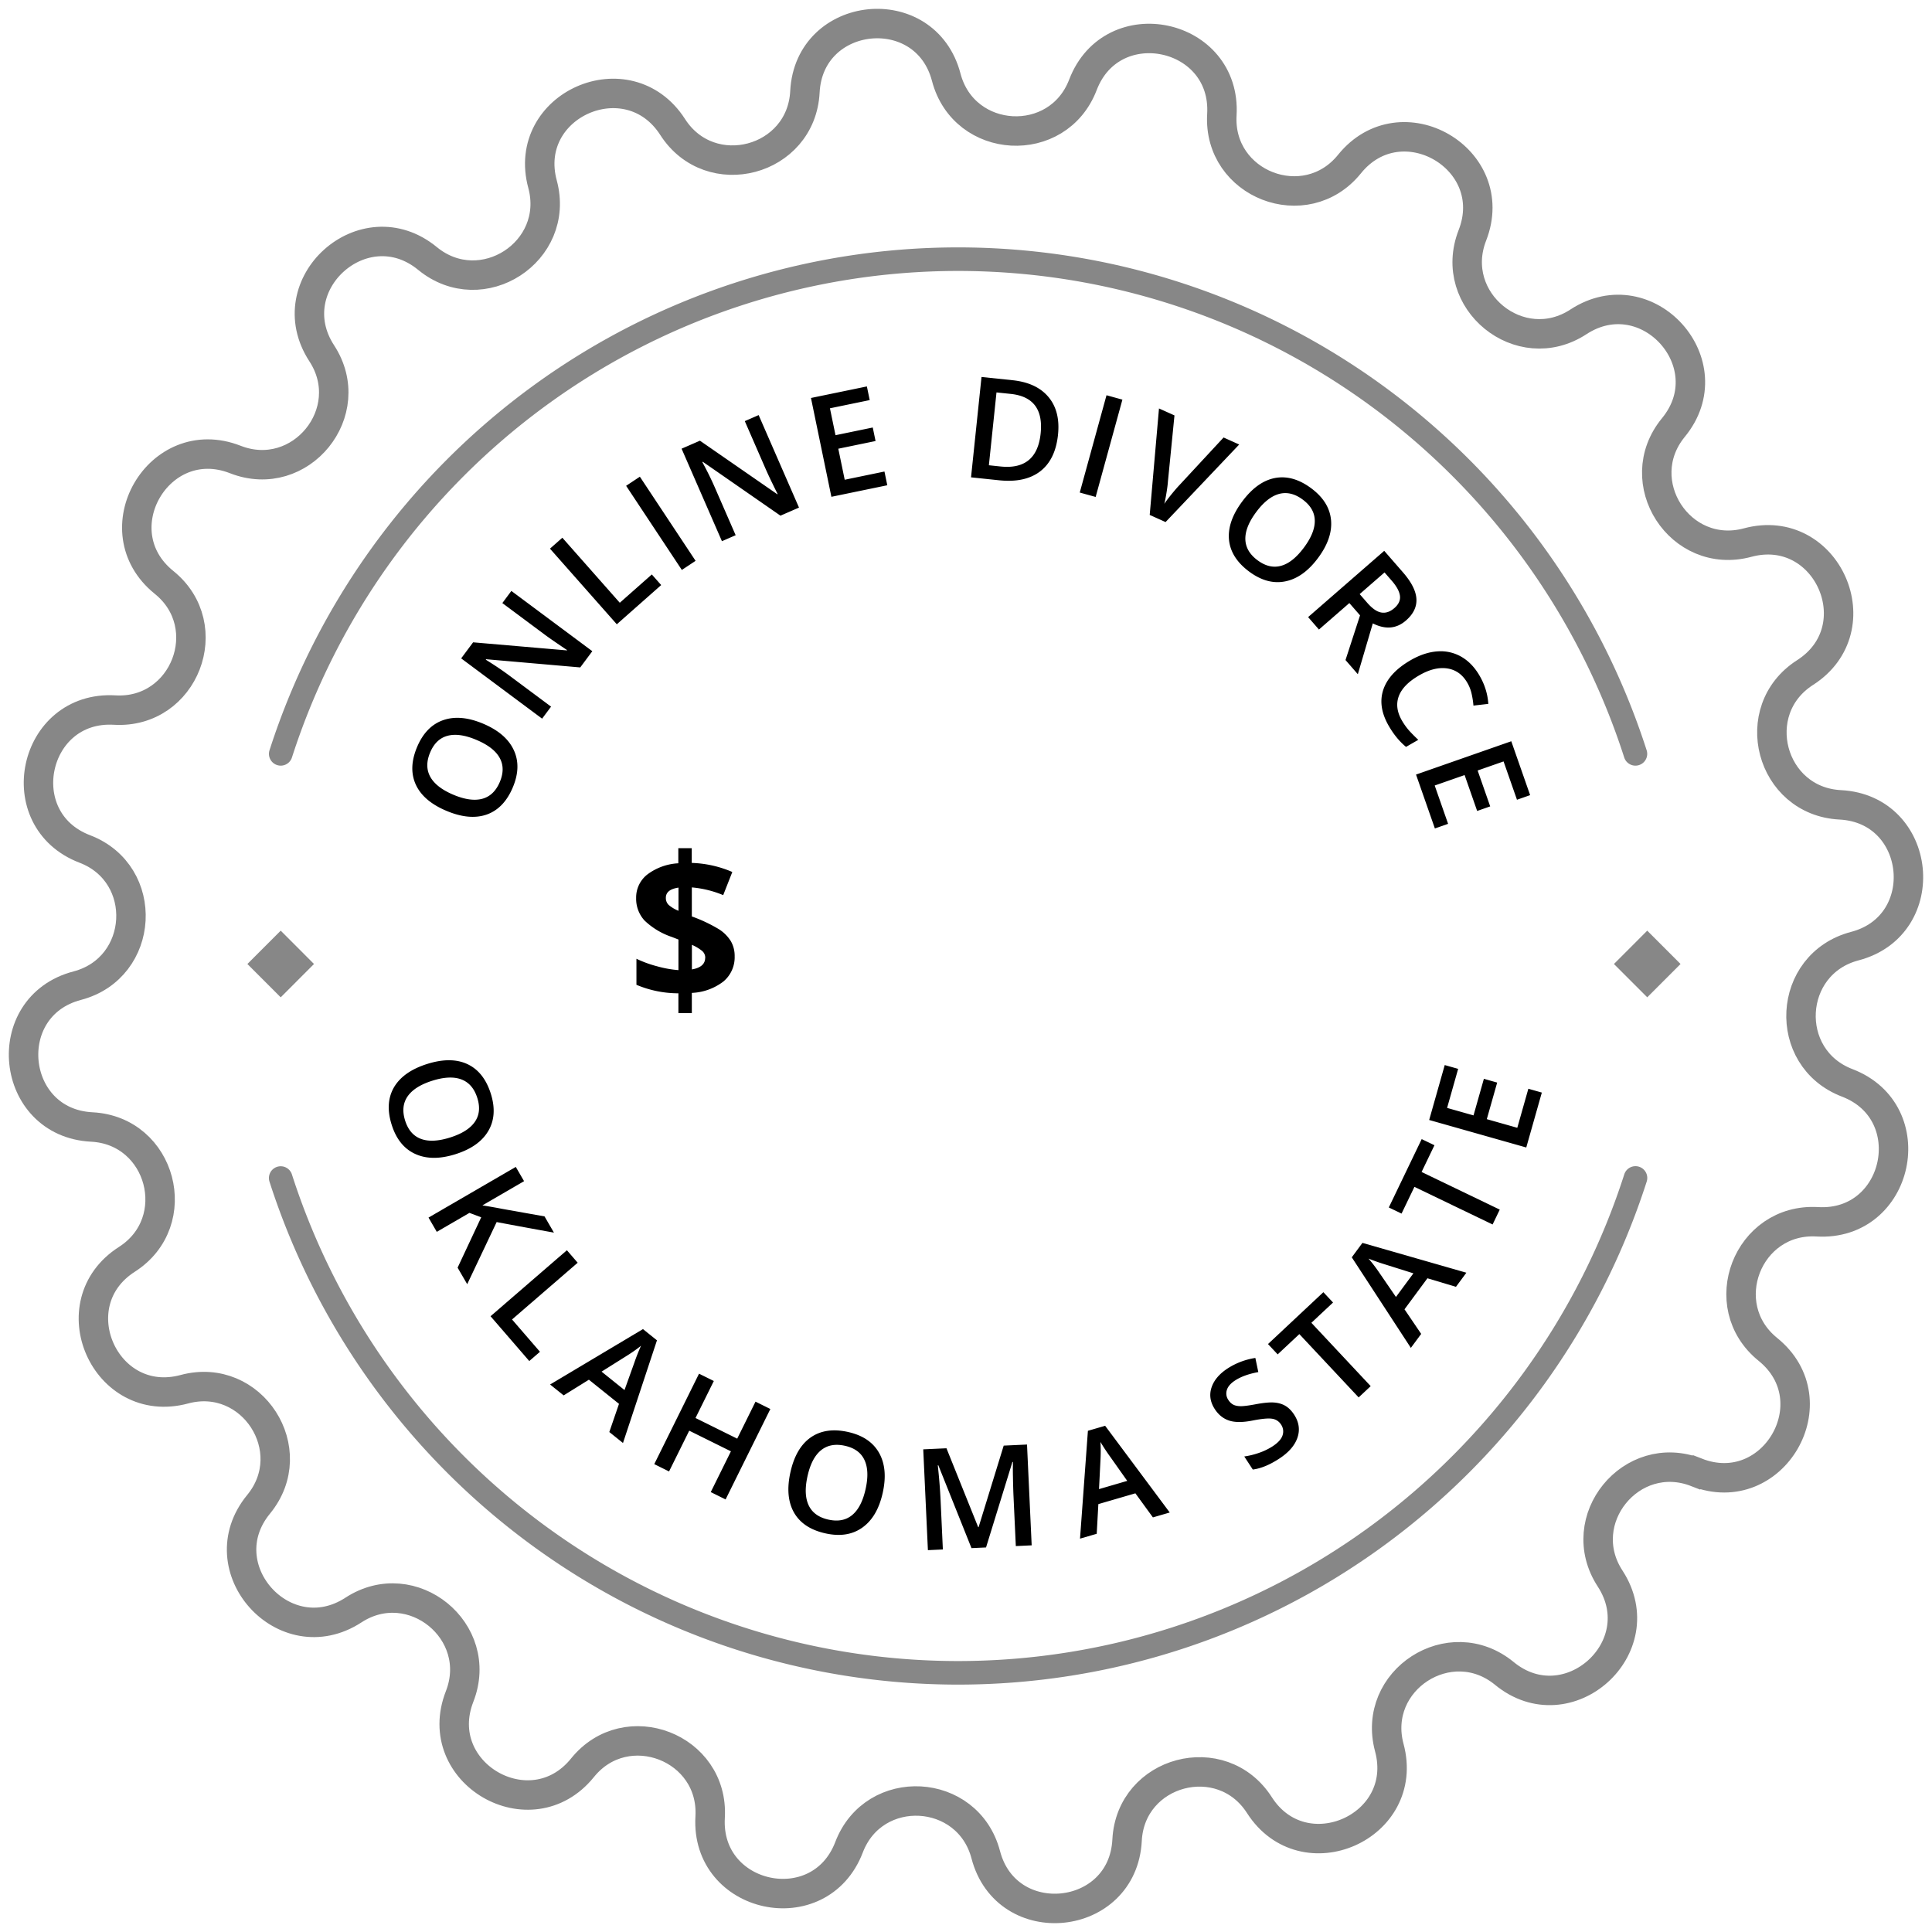
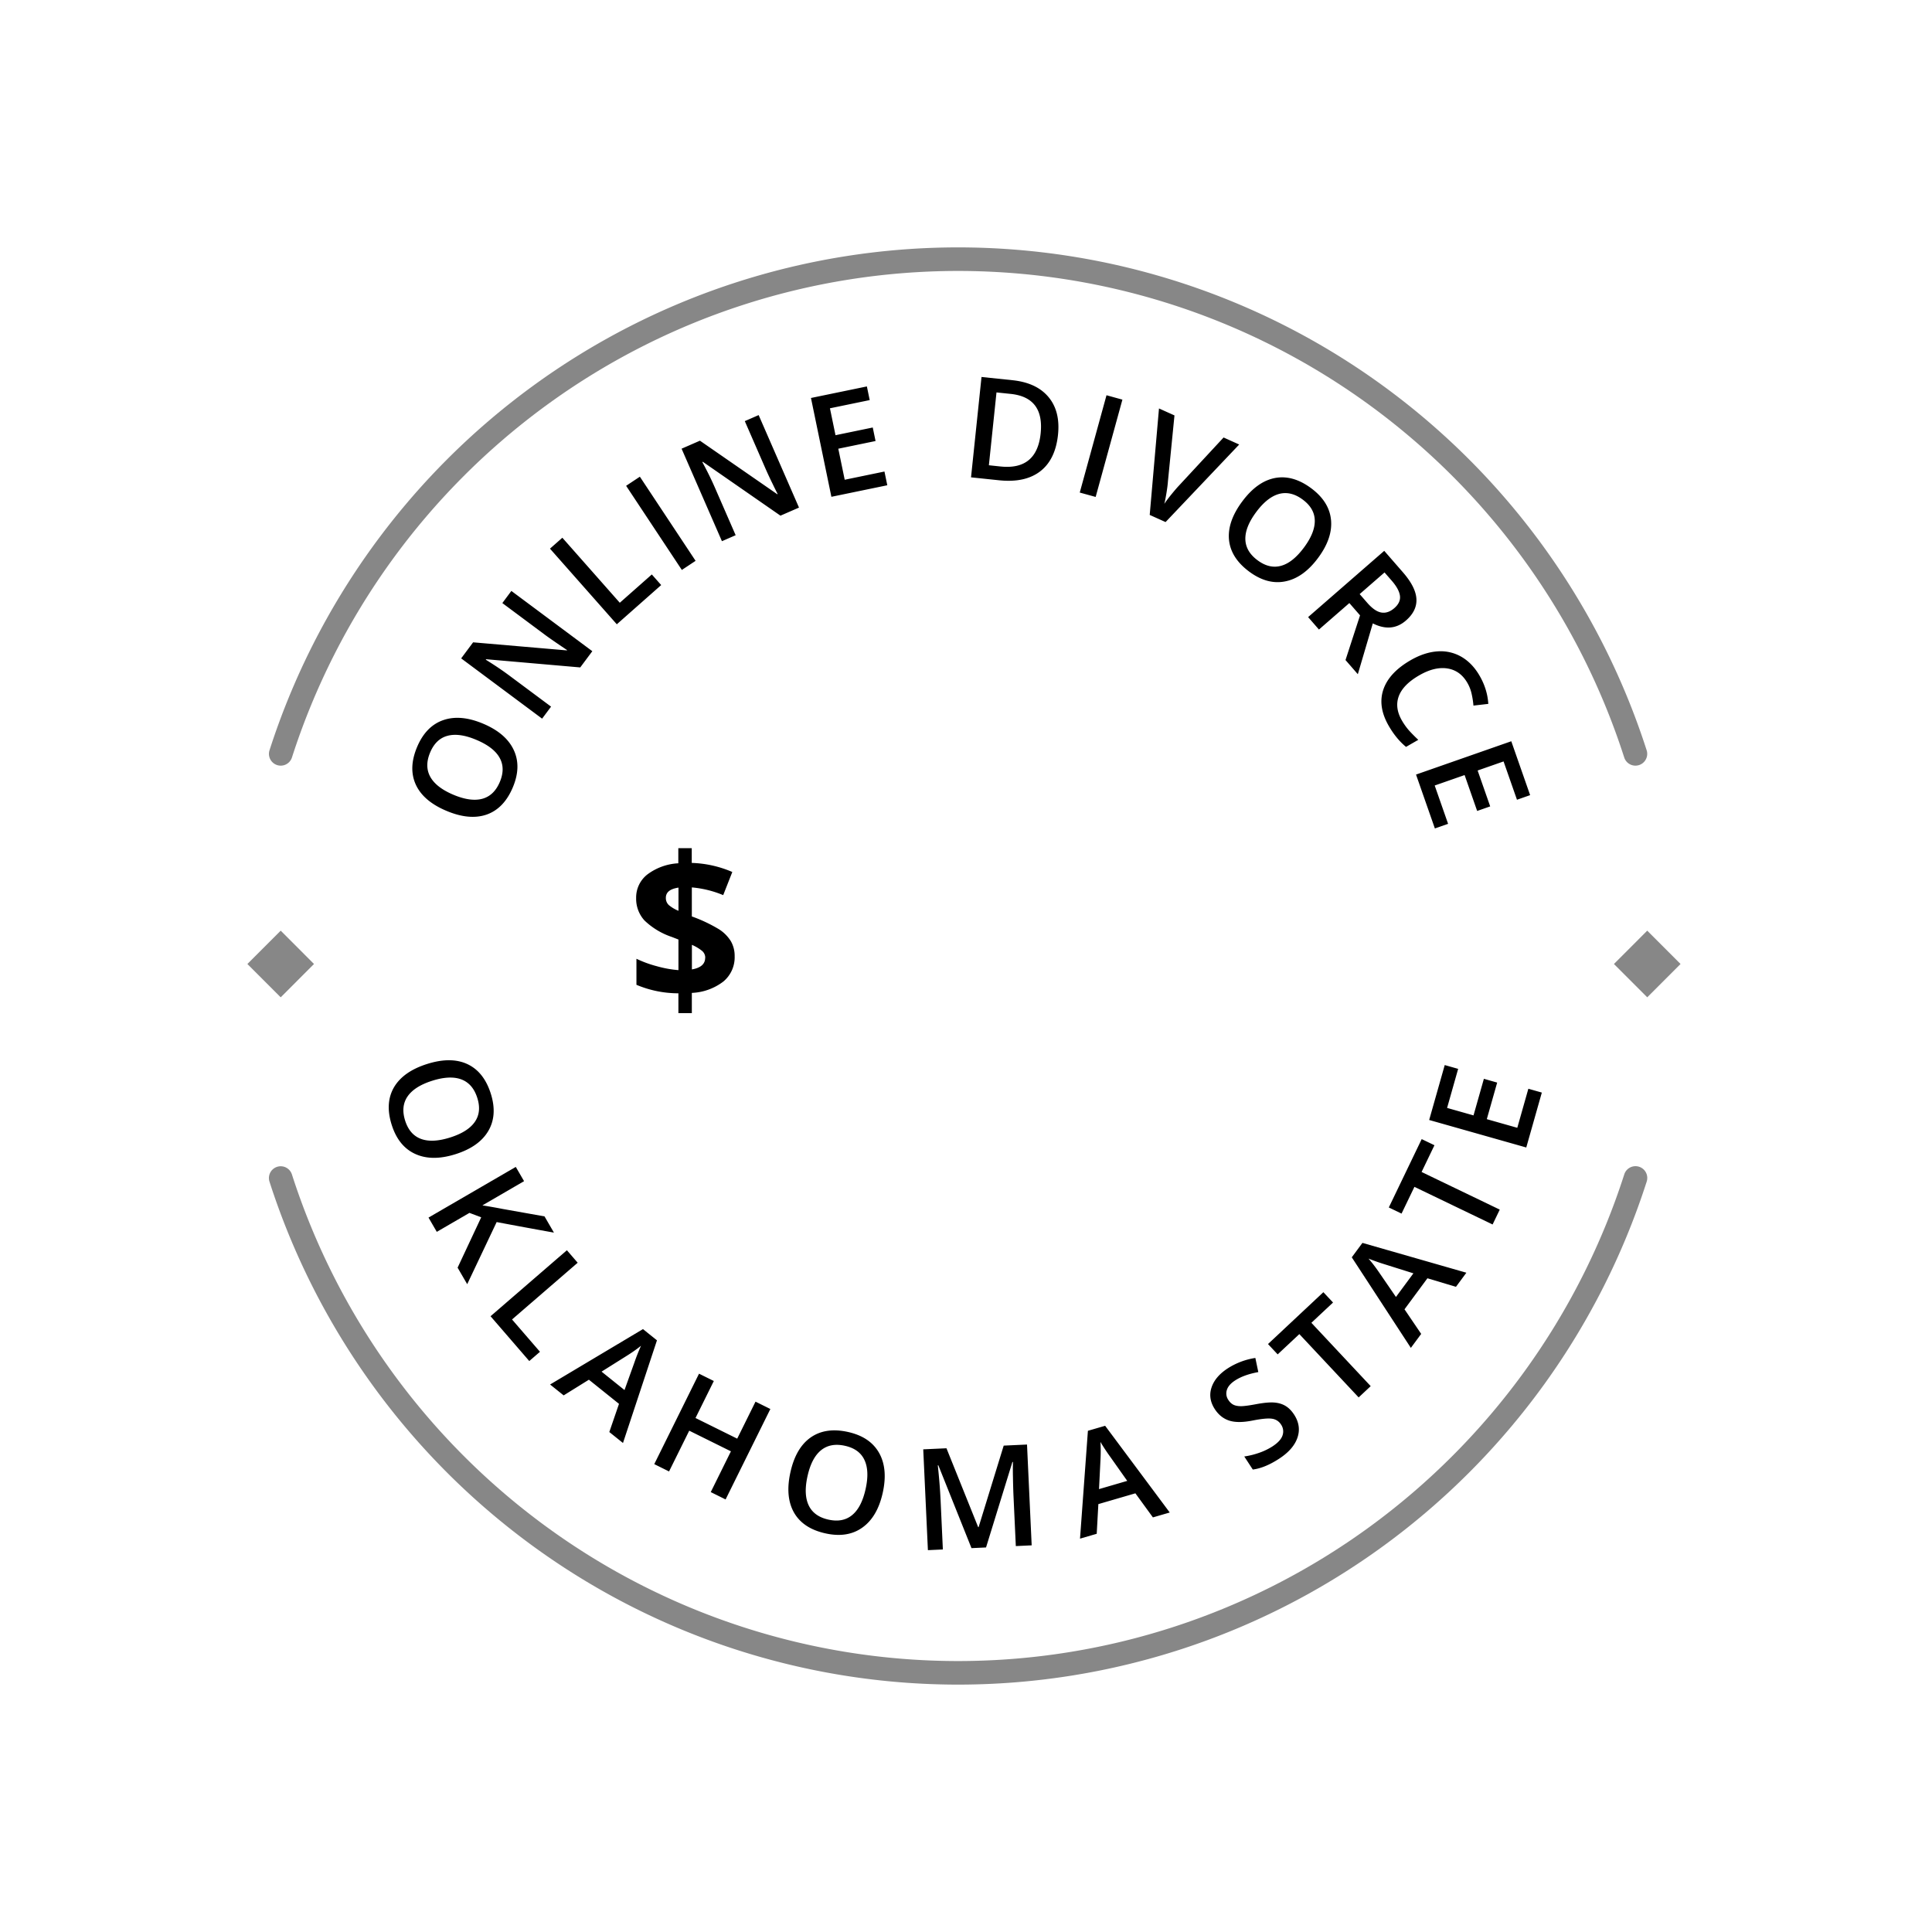
<svg xmlns="http://www.w3.org/2000/svg" width="164" height="164" fill="none">
  <path d="M62.362 81.175a2.674 2.674 0 01-.958 2.143 4.727 4.727 0 01-2.677.965V86h-1.14v-1.682a9.178 9.178 0 01-3.562-.722v-2.21a9.723 9.723 0 001.748.637 9.454 9.454 0 001.818.328v-2.598l-.56-.218a6.182 6.182 0 01-2.331-1.408 2.731 2.731 0 01-.7-1.897 2.478 2.478 0 01.945-1.995 4.79 4.79 0 012.635-.954V72h1.14v1.25a9.386 9.386 0 013.443.77l-.773 1.964a8.903 8.903 0 00-2.663-.655v2.464c.803.285 1.576.65 2.307 1.09.408.257.752.604 1.007 1.014.22.39.33.83.321 1.278zm-5.84-4.959a.804.804 0 00.25.61c.247.205.525.37.822.488v-1.967c-.723.106-1.073.394-1.073.87zm3.344 5.086a.753.753 0 00-.283-.595 3.681 3.681 0 00-.85-.503v2.087c.749-.13 1.126-.458 1.126-.99h.007z" fill="#000" />
-   <path d="M144.011 124.983c-5.527-2.16-10.574 4.041-7.336 9.012 3.806 5.846-3.59 12.486-8.981 8.052-4.589-3.765-11.304.571-9.761 6.303 1.812 6.734-7.267 10.752-11.028 4.877-3.204-4.995-10.93-2.944-11.232 2.981-.356 6.965-10.234 7.979-11.997 1.229-1.513-5.739-9.485-6.178-11.603-.635-2.493 6.53-12.201 4.426-11.792-2.55.348-5.925-7.11-8.808-10.836-4.192-4.385 5.425-12.969.439-10.43-6.054 2.16-5.527-4.04-10.574-9.012-7.336-5.845 3.806-12.484-3.586-8.047-8.982 3.76-4.589-.575-11.304-6.306-9.761-6.734 1.816-10.752-7.268-4.877-11.028 4.998-3.201 2.947-10.93-2.981-11.233-6.965-.356-7.979-10.234-1.23-11.998 5.74-1.513 6.178-9.485.636-11.603-6.515-2.49-4.426-12.198 2.538-11.79 5.921.345 8.808-7.112 4.188-10.839-5.425-4.381-.438-12.97 6.054-10.43 5.527 2.16 10.574-4.041 7.335-9.013-3.806-5.845 3.587-12.485 8.982-8.047 4.589 3.76 11.304-.575 9.76-6.307-1.823-6.723 7.257-10.737 11.04-4.865 3.2 4.997 10.93 2.947 11.232-2.982.356-6.965 10.234-7.98 11.997-1.23 1.513 5.744 9.485 6.179 11.603.636C94.42.683 104.128 2.772 103.72 9.737c-.349 5.925 7.108 8.808 10.835 4.188 4.384-5.425 12.969-.439 10.43 6.053-2.16 5.528 4.041 10.594 9.012 7.337 5.845-3.806 12.484 3.59 8.047 8.981-3.761 4.59.575 11.305 6.306 9.762 6.734-1.813 10.752 7.267 4.877 11.032-4.998 3.2-2.947 10.926 2.981 11.23 6.965.355 7.979 10.233 1.23 11.996-5.74 1.514-6.178 9.485-.636 11.604 6.515 2.493 4.426 12.202-2.538 11.793-5.921-.348-8.808 7.109-4.189 10.836 5.418 4.388.432 12.977-6.064 10.434z" stroke="#878787" stroke-width="2.5" stroke-miterlimit="10" />
  <path d="M41.024 61.436c1.285.544 2.147 1.288 2.587 2.233.441.942.413 2-.084 3.177-.504 1.191-1.244 1.957-2.22 2.3-.978.337-2.118.23-3.42-.321-1.303-.55-2.168-1.294-2.595-2.23-.425-.939-.386-2.004.117-3.195.497-1.173 1.234-1.93 2.214-2.27.98-.34 2.113-.239 3.401.306zm-2.547 6.023c.971.41 1.792.526 2.461.347.666-.18 1.162-.656 1.488-1.425.324-.767.32-1.45-.012-2.048-.33-.602-.987-1.11-1.97-1.526-.967-.41-1.783-.526-2.448-.349-.663.174-1.156.644-1.48 1.41-.327.774-.325 1.464.008 2.071.334.604.985 1.11 1.953 1.52zM50.28 55.278l-1.026 1.377-7.99-.696-.029.038.323.204c.616.39 1.165.764 1.647 1.123l3.573 2.66-.76 1.02-6.871-5.116 1.014-1.363 7.956.685.021-.028c-.077-.048-.348-.23-.813-.547-.468-.32-.83-.573-1.083-.762l-3.6-2.68.766-1.03 6.871 5.115zM52.358 52.993l-5.672-6.42 1.05-.927 4.876 5.52 2.718-2.402.796.9-3.768 3.33zM57.879 48.38l-4.73-7.142 1.167-.773 4.73 7.142-1.167.773zM67.824 43.087l-1.574.686-6.59-4.572-.043.019.179.337c.34.644.63 1.242.871 1.793l1.78 4.082-1.165.508-3.425-7.852 1.558-.679 6.566 4.545.032-.014a39.42 39.42 0 01-.434-.878 34.06 34.06 0 01-.562-1.2l-1.794-4.114 1.176-.513 3.425 7.852zM75.319 41.192l-4.745.98-1.734-8.389 4.746-.98.24 1.159-3.375.697.472 2.284 3.162-.654.237 1.148-3.162.653.544 2.634 3.374-.697.241 1.165zM89.81 36.902c-.147 1.407-.65 2.442-1.509 3.106-.858.66-2.022.914-3.49.761l-2.384-.249.89-8.52 2.634.275c1.356.142 2.373.617 3.05 1.426.678.81.947 1.877.809 3.201zm-1.474-.107c.213-2.04-.634-3.159-2.541-3.358l-1.207-.126-.646 6.183.991.104c2.051.214 3.186-.72 3.403-2.803zM91.656 41.811l2.271-8.26 1.35.372-2.271 8.26-1.35-.372zM103.865 37.137l1.325.596-6.249 6.583-1.347-.606.788-9.038 1.314.591-.554 5.59c-.018.27-.062.61-.13 1.021-.068.407-.127.706-.179.896.168-.25.38-.531.637-.844.256-.313.453-.541.59-.685l3.805-4.104zM111.88 47.369c-.832 1.119-1.76 1.78-2.783 1.982-1.019.206-2.041-.073-3.066-.836-1.037-.772-1.606-1.672-1.707-2.702-.095-1.03.28-2.112 1.124-3.246.844-1.135 1.771-1.798 2.782-1.991 1.013-.19 2.038.1 3.076.872 1.021.76 1.581 1.657 1.679 2.69.099 1.032-.27 2.11-1.105 3.23zm-5.245-3.904c-.63.846-.937 1.615-.922 2.308.017.69.361 1.284 1.032 1.783.667.497 1.331.655 1.991.475.664-.178 1.314-.695 1.95-1.55.628-.844.934-1.609.92-2.296-.011-.685-.35-1.276-1.018-1.773-.673-.502-1.345-.663-2.014-.484-.665.182-1.312.694-1.939 1.537zM115.416 50.43l.639.734c.428.492.83.77 1.205.831.375.062.742-.063 1.101-.376.366-.319.524-.666.475-1.043-.048-.377-.282-.806-.7-1.286l-.608-.698-2.112 1.839zm-.875.762l-2.581 2.247-.919-1.056 6.461-5.625 1.589 1.825c.725.834 1.107 1.587 1.143 2.26.037.672-.26 1.283-.891 1.832-.804.7-1.741.78-2.811.242l-1.271 4.314-1.046-1.202 1.234-3.794-.908-1.043zM124.557 57.962c-.402-.697-.964-1.103-1.689-1.218-.724-.115-1.521.078-2.391.58-.911.524-1.489 1.112-1.736 1.764-.245.654-.158 1.346.261 2.073.182.315.388.602.618.862.234.257.492.517.773.778l-1.041.6c-.555-.456-1.045-1.052-1.47-1.79-.626-1.087-.778-2.11-.457-3.07.325-.963 1.1-1.797 2.325-2.503.772-.444 1.528-.693 2.269-.745a3.51 3.51 0 012.038.462c.616.358 1.132.897 1.547 1.618.437.758.681 1.55.733 2.377l-1.262.145a6.99 6.99 0 00-.149-.975 3.22 3.22 0 00-.369-.958zM121.801 70.324l-1.6-4.574 8.086-2.828 1.6 4.574-1.117.391-1.138-3.252-2.201.77 1.066 3.047-1.107.387-1.065-3.047-2.539.887 1.137 3.252-1.122.393z" fill="#000" />
  <path fill-rule="evenodd" clip-rule="evenodd" d="M81.328 23a59.287 59.287 0 00-34.972 11.42A59.613 59.613 0 0024.78 64.306a1 1 0 01-1.904-.612 61.613 61.613 0 0122.3-30.89A61.287 61.287 0 0181.328 21a61.284 61.284 0 0136.151 11.805 61.617 61.617 0 0122.301 30.889 1 1 0 01-1.904.612A59.616 59.616 0 00116.3 34.42 59.289 59.289 0 0081.328 23zM23.521 99.048a1 1 0 011.259.646 59.61 59.61 0 0021.576 29.886A59.285 59.285 0 0081.328 141a59.287 59.287 0 0034.972-11.42 59.613 59.613 0 0021.576-29.886 1 1 0 111.904.612 61.614 61.614 0 01-22.301 30.889A61.281 61.281 0 0181.328 143a61.284 61.284 0 01-36.152-11.805 61.61 61.61 0 01-22.3-30.889 1 1 0 01.645-1.258z" fill="#878787" />
  <path d="M26.655 81.83L23.828 79 21 81.83l2.828 2.828 2.827-2.829zM142.655 81.83L139.828 79 137 81.83l2.828 2.828 2.827-2.829z" fill="#878787" />
  <path d="M38.666 97.974c-1.33.42-2.469.414-3.417-.02-.947-.43-1.613-1.253-1.999-2.471-.39-1.233-.324-2.296.196-3.19.526-.891 1.462-1.55 2.81-1.976 1.349-.427 2.489-.422 3.421.012.934.438 1.595 1.274 1.985 2.506.384 1.215.314 2.27-.21 3.164-.524.895-1.453 1.553-2.786 1.975zm-1.972-6.235c-1.006.318-1.705.763-2.098 1.334-.39.57-.458 1.253-.206 2.05.251.793.697 1.31 1.338 1.55.642.243 1.472.204 2.489-.118 1.002-.317 1.698-.758 2.089-1.324.391-.562.462-1.24.21-2.033-.252-.801-.703-1.324-1.35-1.57-.646-.243-1.47-.206-2.472.111zM39.66 109.011l-.816-1.404 2.004-4.274-.998-.376-2.772 1.61-.703-1.211 7.408-4.302.703 1.21-3.536 2.055c.597.095 1.178.198 1.744.308l3.528.627.8 1.378a554.782 554.782 0 01-4.863-.895l-2.5 5.274zM41.64 111.73l6.481-5.602.916 1.06-5.573 4.816 2.372 2.744-.909.785-3.287-3.803zM51.722 121.559l.822-2.391-2.555-2.05-2.142 1.331-1.152-.924 7.884-4.703 1.188.954-2.884 8.714-1.161-.931zm1.29-3.563l.833-2.321a17.36 17.36 0 01.568-1.438c-.383.309-.833.622-1.348.939l-2 1.257 1.946 1.563zM61.593 127.282l-1.26-.624 1.712-3.461-3.539-1.752-1.713 3.461-1.255-.622 3.8-7.677 1.256.621-1.555 3.141 3.54 1.752 1.554-3.14 1.26.624-3.8 7.677zM74.93 126.724c-.303 1.361-.88 2.344-1.73 2.947-.847.604-1.894.767-3.14.489-1.263-.281-2.15-.87-2.663-1.769-.507-.901-.608-2.042-.3-3.422.307-1.381.882-2.365 1.726-2.954.847-.587 1.901-.741 3.163-.46 1.243.277 2.12.866 2.632 1.768.512.903.616 2.036.312 3.401zm-6.383-1.42c-.23 1.029-.195 1.857.101 2.483.298.623.855 1.025 1.67 1.206.813.181 1.483.054 2.012-.38.533-.434.915-1.171 1.147-2.212.228-1.026.195-1.849-.098-2.471-.29-.621-.841-1.022-1.654-1.202-.82-.183-1.498-.056-2.035.381-.534.437-.915 1.169-1.143 2.195zM82.466 131.415l-2.813-7.031-.047.002c.115 1.058.195 2.052.238 2.98l.192 4.162-1.27.059-.396-8.558 1.972-.091 2.692 6.697.035-.002 2.131-6.92 1.979-.092.396 8.557-1.346.063-.196-4.232c-.02-.425-.036-.98-.048-1.664a26.058 26.058 0 01.001-1.243l-.047.002-2.238 7.254-1.235.057zM97.866 128.806l-1.487-2.044-3.144.916-.139 2.519-1.418.413.67-9.155 1.463-.426 5.484 7.361-1.429.416zm-2.179-3.1l-1.423-2.014a17.566 17.566 0 01-.852-1.29c.033.491.032 1.039-.003 1.643l-.118 2.36 2.396-.699zM109.851 120.079c.415.639.511 1.29.286 1.954-.224.664-.742 1.26-1.554 1.789-.811.529-1.558.836-2.239.921l-.723-1.109c.427-.06.853-.165 1.277-.315a5.3 5.3 0 001.117-.54c.465-.303.749-.614.854-.933a1.032 1.032 0 00-.131-.93 1.067 1.067 0 00-.749-.484c-.324-.054-.887-.002-1.688.157-.828.161-1.486.159-1.976-.006-.491-.165-.891-.487-1.203-.965-.39-.599-.485-1.209-.283-1.829.201-.621.66-1.165 1.377-1.633a6.01 6.01 0 012.346-.885l.251 1.2c-.813.148-1.47.385-1.971.711-.379.247-.613.519-.7.813a.962.962 0 00.131.845c.121.187.265.321.431.404.164.08.374.12.631.121.257 0 .682-.055 1.276-.167.67-.125 1.189-.172 1.558-.142s.689.127.959.291c.271.164.511.408.723.732zM116.353 117.664l-1.022.957-5.035-5.375-1.839 1.722-.821-.877 4.7-4.402.821.877-1.839 1.722 5.035 5.376zM123.591 109.233l-2.422-.725-1.946 2.634 1.416 2.088-.877 1.187-5.015-7.688.905-1.225 8.823 2.532-.884 1.197zm-3.612-1.145l-2.353-.74a18.9 18.9 0 01-1.459-.51c.324.37.655.807.993 1.309l1.336 1.948 1.483-2.007zM127.309 102.679l-.608 1.262-6.636-3.194-1.093 2.27-1.082-.52 2.792-5.803 1.083.521-1.093 2.27 6.637 3.194zM130.88 92.744l-1.321 4.662-8.242-2.335 1.321-4.662 1.139.323-.939 3.315 2.243.635.88-3.106 1.128.32-.88 3.105 2.588.733.939-3.314 1.144.324z" fill="#000" />
</svg>